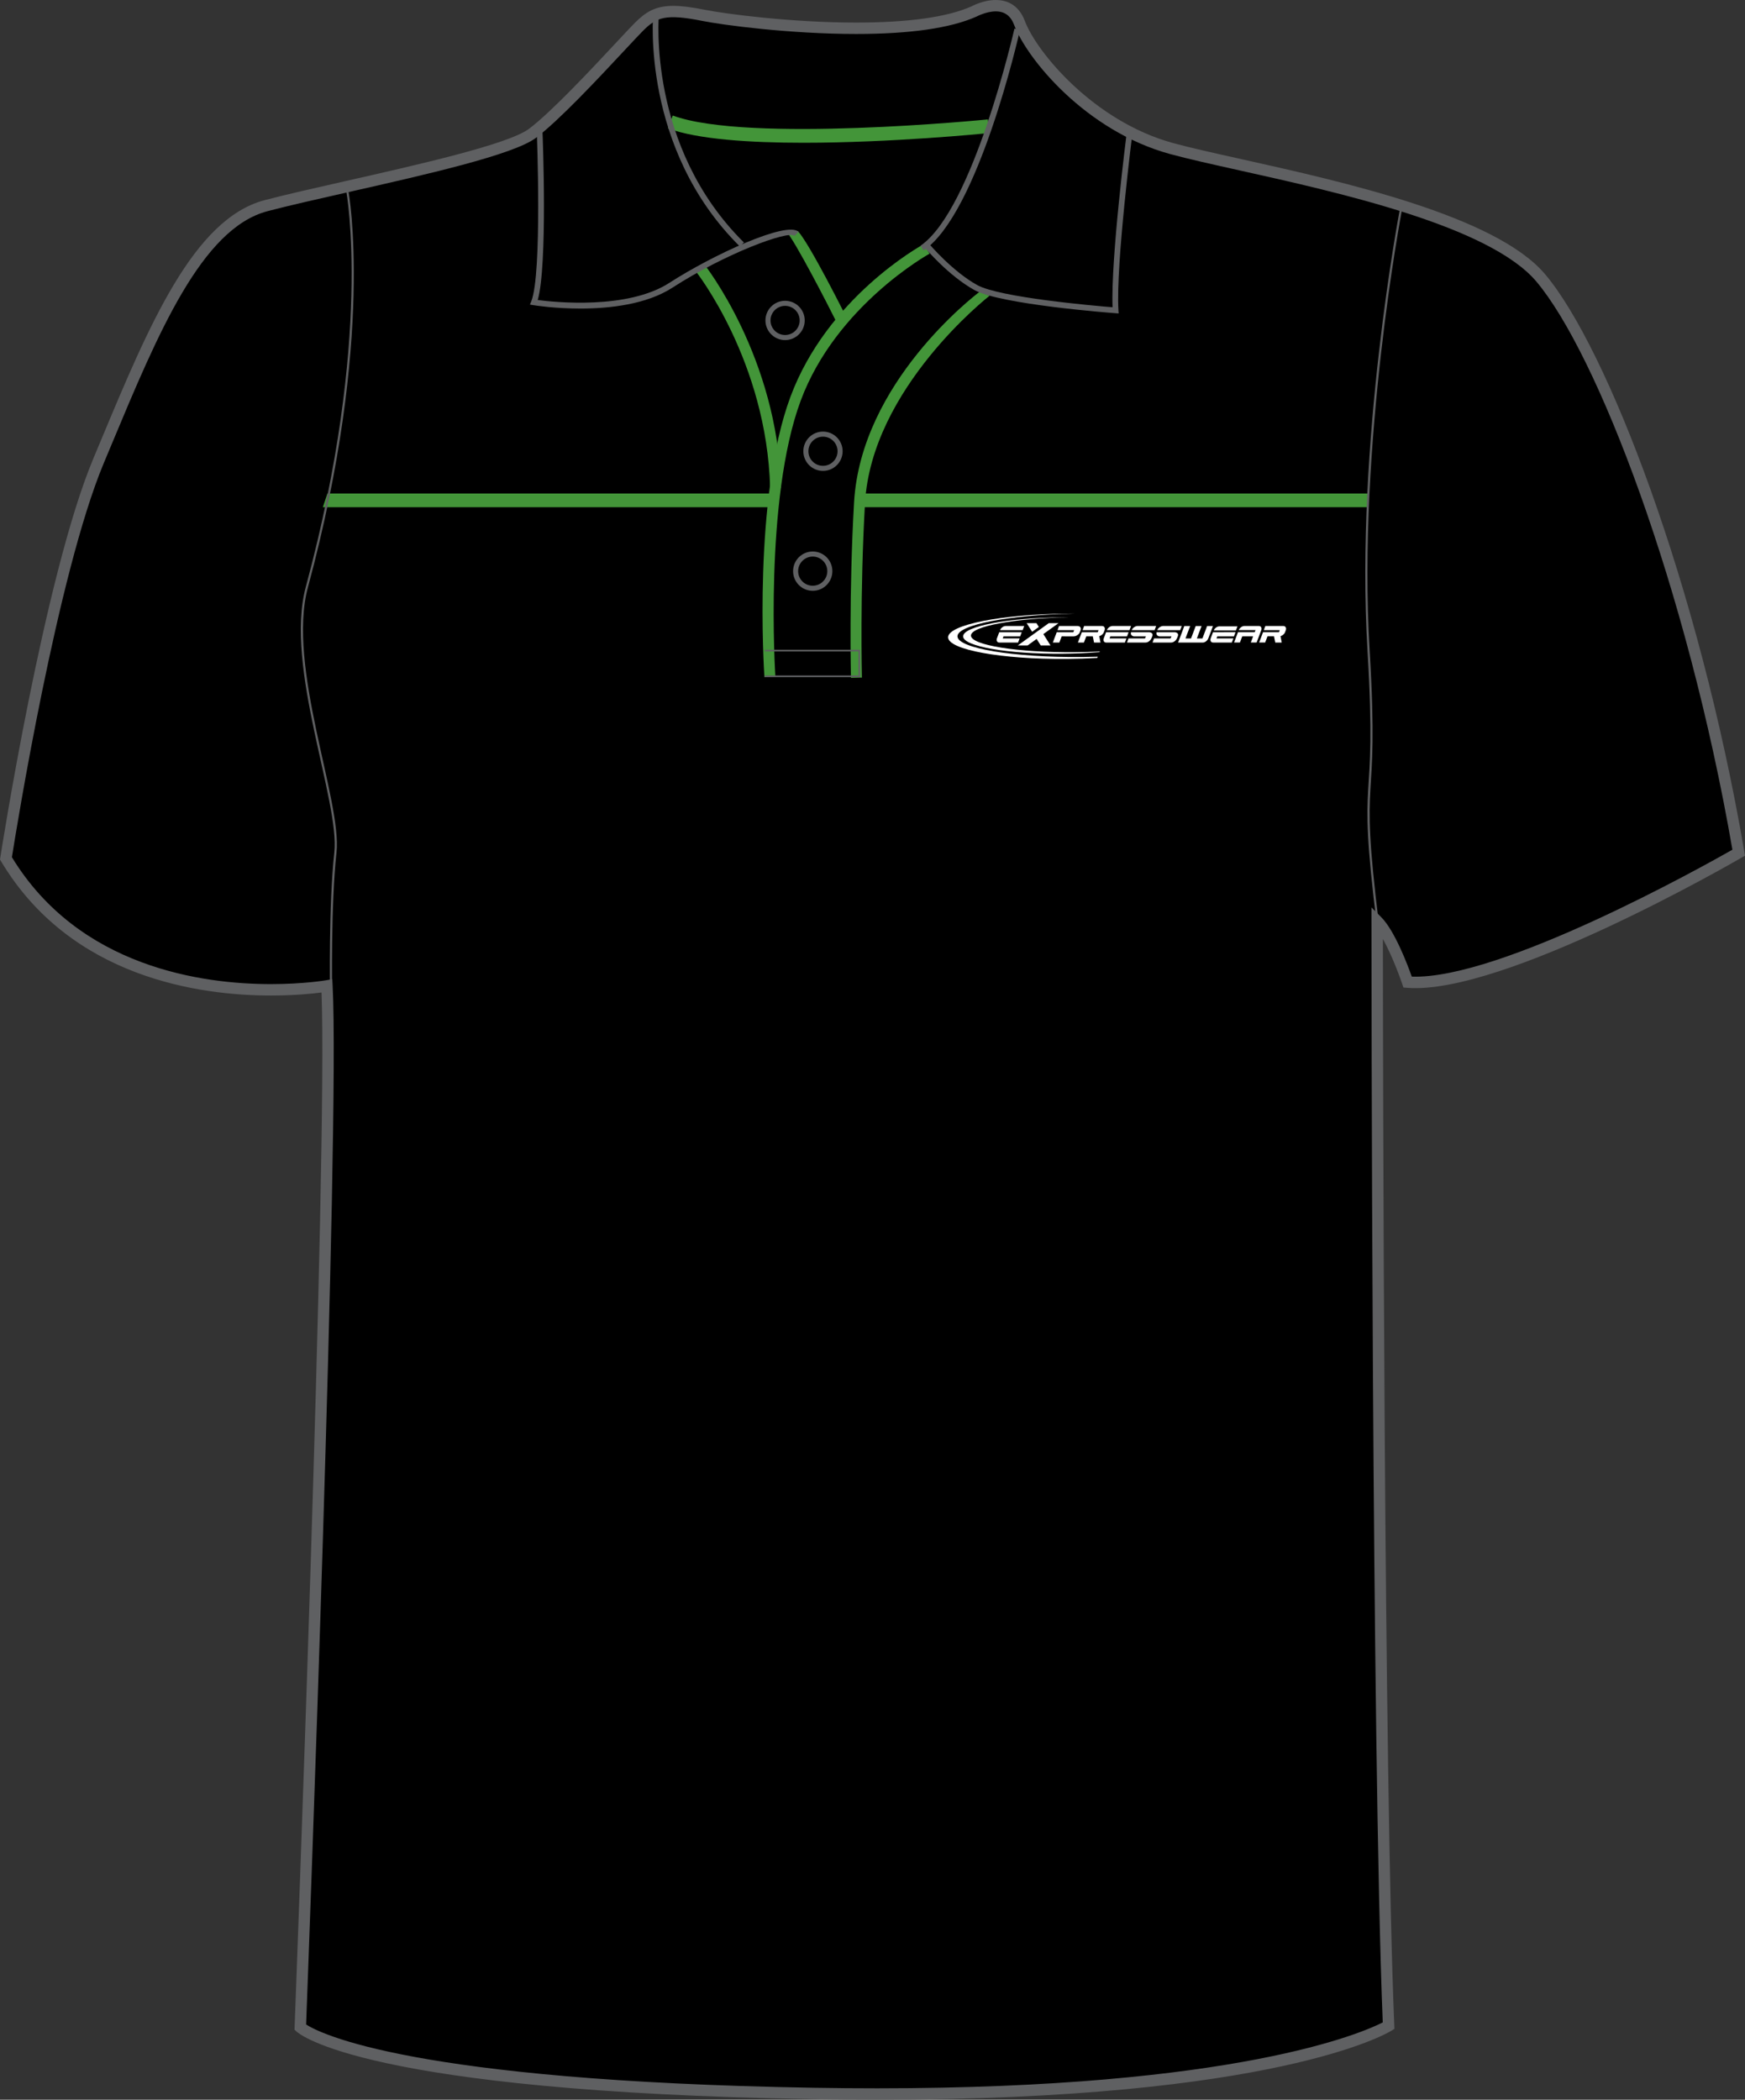
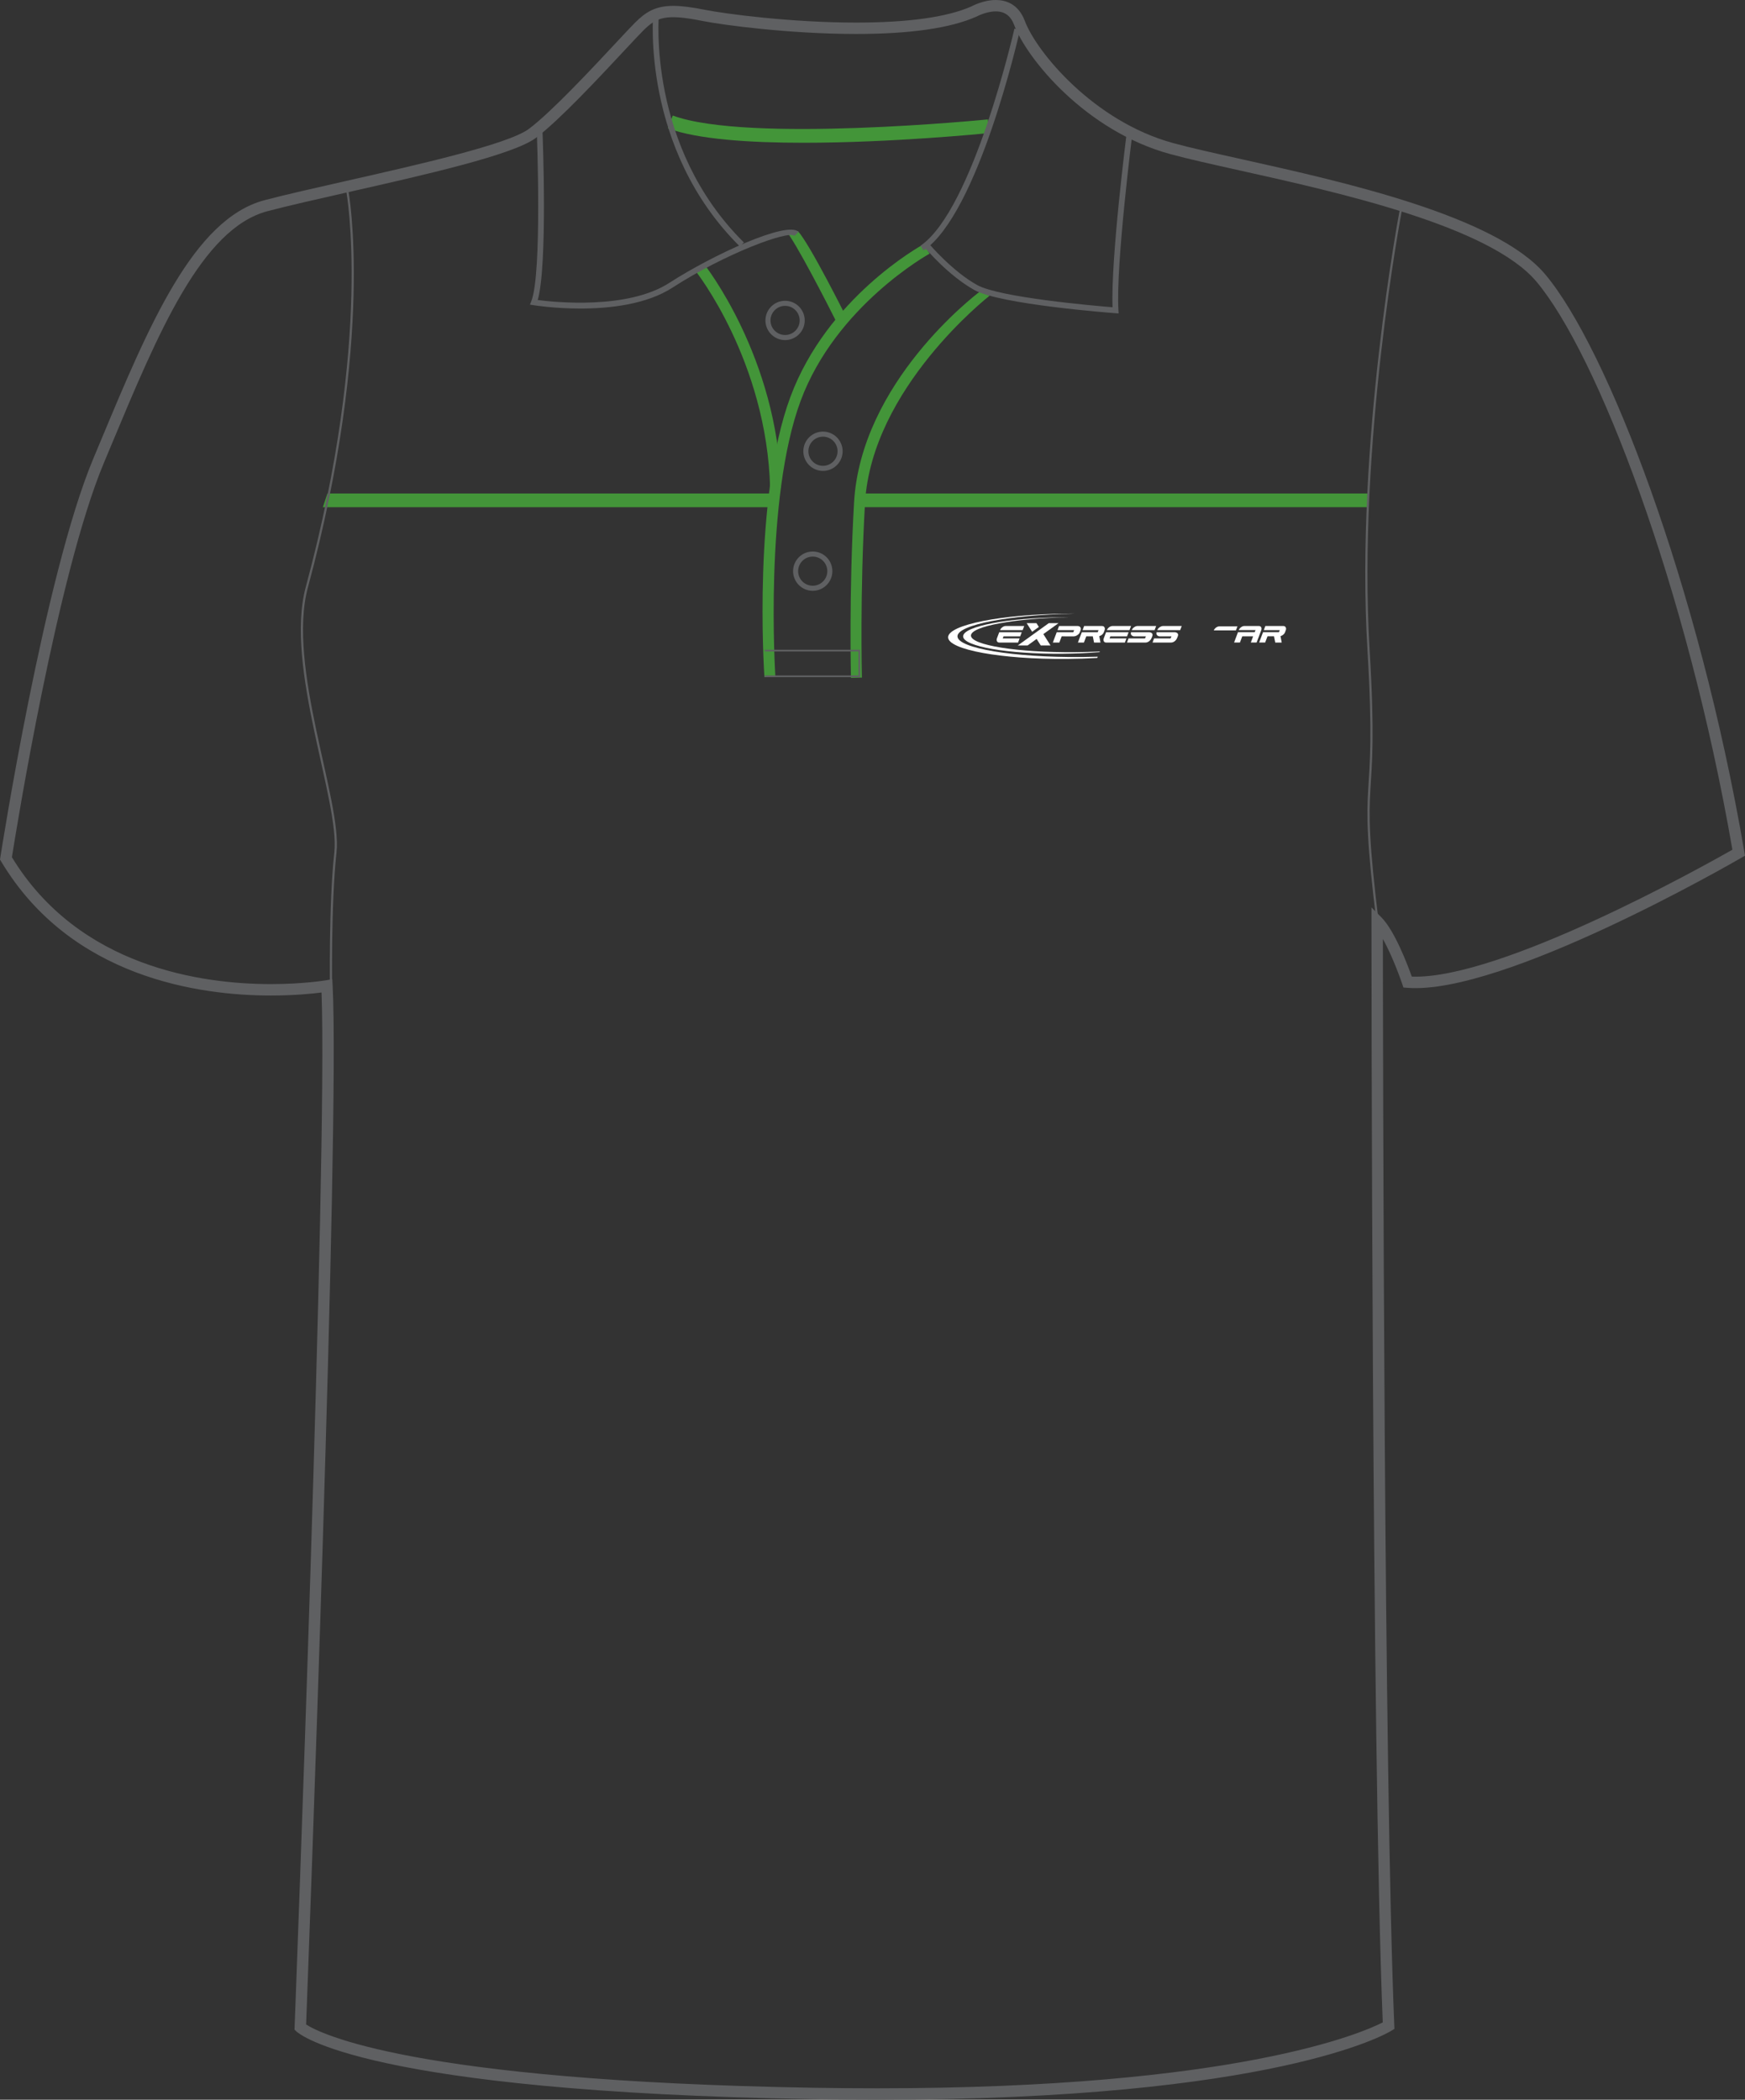
<svg xmlns="http://www.w3.org/2000/svg" version="1.1" id="Layer_1" x="0px" y="0px" width="664.977px" height="800.002px" viewBox="0 0 664.977 800.002" enable-background="new 0 0 664.977 800.002" xml:space="preserve">
  <rect x="0" y="0" width="664.977" height="800.002" fill="#333333" stroke="none" />
  <g id="side" display="none">
</g>
  <g id="back" display="none">
</g>
  <g id="front">
    <g id="primary_1_">
-       <path id="primary" d="M124.589,376.729c0,0-90.337,9.721-122.318-48.589c0,0,16.462-106.569,35.312-151.524    c18.854-44.954,36.251-89.912,63.809-97.16c27.553-7.25,89.908-18.85,101.506-27.549c11.603-8.702,34.802-34.804,40.604-40.603    c5.803-5.802,10.153-7.255,24.651-4.353c14.502,2.9,76.855,10.154,102.962-1.449c0,0,13.052-7.25,17.399,4.35    c4.352,11.601,26.104,39.153,58.001,47.853c31.903,8.702,117.453,21.751,140.66,49.303    c23.207,27.552,58.014,117.461,75.406,218.968c0,0-89.909,52.203-126.156,49.302c0,0-5.807-17.399-11.604-23.201    c0,0,0,316.421,4.351,420.827c0,0-46.396,28.711-218.959,25.812c-172.563-2.898-195.767-25.229-195.767-25.229    S127.489,433.288,124.589,376.729z" />
-     </g>
+       </g>
    <g id="secondary">
      <polygon fill="#439539" points="293.387,193.243 123.025,193.243 124.766,188.021 293.387,188.021   " />
      <rect x="329.284" y="188.021" fill="#439539" width="191.901" height="5.222" />
      <path fill="#439539" d="M306.211,54.394c-20.518,0-40.395-1.308-51.657-5.479l1.812-4.898    c28.467,10.544,119.188,1.574,120.103,1.48l0.521,5.195C374.65,50.931,339.59,54.394,306.211,54.394z" />
      <path fill="#439539" d="M324.279,258.273c-0.008-0.321-0.802-32.488,1.185-66.889c2.636-45.684,45.876-78.704,47.771-80.166    l3.891,1.435c-0.449,0.348-44.969,35.212-47.488,78.97c-1.978,34.232-1.188,66.224-1.181,66.542L324.279,258.273z" />
      <path fill="#439539" d="M291.304,258.004c-0.188-2.775-4.393-68.375,9.918-106.828c14.034-37.715,49.21-57.278,50.747-58.127    l2.284,3.59c-0.361,0.202-35.638,19.762-49.114,55.993c-13.992,37.608-9.709,104.421-9.666,105.089L291.304,258.004z" />
      <path fill="#439539" d="M319.26,123.68c-3.898-7.828-16.283-31.902-19.778-35.743l4.59,0.115    c4.604,5.052,18.347,32.594,18.931,33.765L319.26,123.68z" />
      <path fill="#439539" d="M293.476,185.901c-1.271-48.277-28.204-82.393-28.479-82.732l3.261-2.616    c0.277,0.349,28.085,35.501,29.396,85.235L293.476,185.901z" />
    </g>
    <g id="outline">
      <path fill="#5F6062" d="M334.239,800.002c-7.833,0-15.932-0.068-24.071-0.205c-171.45-2.883-196.266-24.9-197.236-25.838    l-0.703-0.678l0.037-0.977c0.127-3.354,12.673-331.773,10.261-394.164c-3.438,0.45-10.29,1.157-19.279,1.157    c-26.988,0-76.236-6.643-102.84-51.132L0,327.494l0.12-0.775c0.166-1.071,16.723-107.351,35.456-152.033l2.986-7.138    c18.069-43.274,35.139-84.145,62.271-91.282c8.051-2.12,19.123-4.622,30.848-7.272c27.646-6.25,62.06-14.026,69.909-19.916    c8.55-6.413,23.958-22.925,33.162-32.788c3.201-3.428,5.729-6.139,7.203-7.614c4.082-4.081,7.784-6.442,14.647-6.442    c3.078,0,6.882,0.476,11.972,1.494c7.626,1.525,32.732,4.873,57.656,4.873c19.973,0,34.772-2.077,43.994-6.175    C370.237,2.411,374.629,0,379.463,0c3.688,0,8.604,1.387,11.081,7.998c4.393,11.703,26.145,38.227,56.535,46.52    c6.683,1.822,15.719,3.832,26.175,6.159c38.547,8.577,96.795,21.54,115.581,43.84c23.56,27.976,58.387,117.917,75.885,220    l0.257,1.489l-1.31,0.76c-3.6,2.091-91.061,52.502-127.427,49.591l-1.437-0.113l-0.453-1.366    c-0.046-0.13-3.388-10.065-7.368-17.106c0.038,46.578,0.401,319.252,4.345,413.957l0.058,1.271l-1.081,0.668    C528.571,774.736,485.973,800.002,334.239,800.002z M116.654,771.328c5.063,3.281,40.023,21.535,193.589,24.115    c8.117,0.137,16.19,0.203,23.996,0.203c137.213,0,185.171-21.268,192.695-25.104c-4.248-104.625-4.299-416.409-4.299-419.561    v-5.25l3.715,3.71c5.161,5.162,10.104,18.302,11.646,22.651c33.656,1.22,111.146-42.069,122.18-48.349    c-17.455-100.732-51.599-189.038-74.672-216.434c-17.832-21.174-75.223-33.944-113.189-42.396    c-10.518-2.339-19.597-4.36-26.374-6.208c-32.292-8.809-54.666-36.383-59.469-49.188c-1.307-3.483-3.601-5.174-7.01-5.174    c-3.661,0-7.267,1.945-7.305,1.963c-9.946,4.434-25.345,6.637-45.929,6.637c-25.248,0-50.751-3.404-58.511-4.956    c-14.135-2.825-17.502-1.428-22.688,3.757c-1.421,1.421-3.928,4.107-7.1,7.506c-9.907,10.613-24.877,26.654-33.733,33.3    c-8.598,6.449-42.049,14.01-71.562,20.679c-11.688,2.642-22.724,5.135-30.697,7.235c-25.055,6.592-41.72,46.5-59.363,88.752    l-2.989,7.146C21.898,218.551,6.081,316.836,4.538,326.601c25.596,42.046,72.773,48.342,98.702,48.342    c12.466,0,20.889-1.438,20.974-1.451l2.417-0.421l0.126,2.452C129.552,429.898,117.484,749.496,116.654,771.328z" />
      <path fill="#5F6062" d="M281.96,93.931c-37.714-37.32-33.069-88.39-33.021-88.901l2.165,0.217    c-0.049,0.501-4.571,50.569,32.385,87.139L281.96,93.931z" />
      <path fill="#5F6062" d="M426.282,119.425l-1.247-0.094c-1.782-0.133-43.854-3.344-53.735-8.833    c-9.852-5.473-18.552-15.77-18.914-16.206l1.665-1.397c0.092,0.104,8.812,10.426,18.312,15.7c8.562,4.757,44.48,7.888,51.614,8.47    c-0.732-18.311,5.25-65.432,5.51-67.474l2.157,0.274c-0.064,0.51-6.502,51.213-5.434,68.312L426.282,119.425z" />
      <path fill="#5F6062" d="M221.19,117.555c-9.729,0-17.243-1.174-17.894-1.279l-1.345-0.217l0.504-1.261    c4.216-10.538,2.116-64.266,2.1-64.809l2.173-0.085c0.085,2.15,1.998,51.127-1.812,64.403c6.277,0.82,34.244,3.754,50.166-6.544    c16.394-10.607,44.906-23.735,49.212-19.43l-1.536,1.539c-2.265-2.254-26.557,6.819-46.494,19.72    C246.327,116.017,232.312,117.555,221.19,117.555z" />
-       <path fill="none" stroke="#5F6062" stroke-width="0.833" stroke-miterlimit="10" d="M275.251,98.887" />
      <path fill="#5F6062" d="M351.991,95.435l-1.229-1.796c20.071-13.737,35.655-82.037,35.812-82.727l2.124,0.478    C388.054,14.236,372.77,81.219,351.991,95.435z" />
      <polygon fill="#5F6062" points="327.78,258 291.429,258 291.429,257.348 327.127,257.348 327.127,248.213 291.429,248.213     291.429,247.56 327.78,247.56   " />
      <path fill="#5F6062" d="M309.712,225.099c-4.131,0-7.486-3.361-7.486-7.489c0-4.13,3.357-7.491,7.486-7.491    c4.13,0,7.484,3.36,7.484,7.491C317.198,221.741,313.842,225.099,309.712,225.099z M309.712,212.055    c-3.063,0-5.558,2.494-5.558,5.556c0,3.063,2.494,5.554,5.558,5.554c3.062,0,5.555-2.491,5.555-5.554    S312.775,212.055,309.712,212.055z" />
      <path fill="#5F6062" d="M313.619,179.416c-4.13,0-7.485-3.361-7.485-7.491c0-4.128,3.357-7.489,7.485-7.489    s7.486,3.361,7.486,7.489C321.107,176.055,317.747,179.416,313.619,179.416z M313.619,166.371c-3.062,0-5.556,2.491-5.556,5.553    c0,3.064,2.494,5.556,5.556,5.556c3.063,0,5.558-2.494,5.558-5.556S316.683,166.371,313.619,166.371z" />
      <path fill="#5F6062" d="M299.177,129.577c-4.131,0-7.487-3.361-7.487-7.491c0-4.128,3.358-7.489,7.487-7.489    c4.128,0,7.484,3.361,7.484,7.489C306.663,126.216,303.305,129.577,299.177,129.577z M299.177,116.532    c-3.063,0-5.559,2.491-5.559,5.553c0,3.065,2.493,5.556,5.559,5.556c3.062,0,5.557-2.494,5.557-5.556    S302.24,116.532,299.177,116.532z" />
      <path fill="none" stroke="#5F6062" stroke-width="0.833" stroke-miterlimit="10" d="M132.38,72.896    c0,0,10.294,55.46-15.445,150.805c-8.183,30.305,13.056,81.571,10.877,101.147c-2.175,19.575-1.651,52.805-1.651,52.805" />
      <path fill="none" stroke="#5F6062" stroke-width="0.833" stroke-miterlimit="10" d="M525.138,352.685    c-7.978-64.17,0.313-39.341-3.619-105.055c-4.722-78.669,12.29-167.552,12.29-167.552" />
      <g>
        <path fill="#FFFFFF" d="M403.384,237.422h-3.718l-11.799,8.488h3.728l3.438-2.477l1.563,2.477h3.725l-2.729-4.32L403.384,237.422     L403.384,237.422z M391.241,237.422h3.725l0.913,1.439l-2.557,1.851L391.241,237.422L391.241,237.422z" />
        <g>
          <path fill="#FFFFFF" d="M470.978,240.184l0.581-1.533h-6.927c-0.413,0-0.831,0.16-1.252,0.473      c-0.393,0.294-0.668,0.649-0.841,1.062C465.353,240.187,468.161,240.184,470.978,240.184L470.978,240.184z" />
          <g>
-             <path fill="#FFFFFF" d="M458.316,244.826c0.413,0,0.836-0.162,1.265-0.482c0.423-0.324,0.724-0.714,0.896-1.173l1.749-4.642       h-2.229l-1.783,4.733h-2.118l1.787-4.733h-2.229l-1.785,4.733h-2.117l1.785-4.733h-2.229l-2.369,6.296L458.316,244.826       L458.316,244.826z" />
            <path fill="#FFFFFF" d="M485.494,242.432l0.477,2.384h2.458l-0.464-2.444c0.696-0.175,1.446-0.75,1.726-1.47l0.273-0.738       c0.178-0.453,0.168-0.844-0.029-1.173c-0.175-0.324-0.481-0.483-0.935-0.483h-6.805l-0.592,1.577h6.078l-0.309,0.784       c-1.182,0-4.578,0-6.063,0l-1.481,3.937h2.289l0.897-2.376h2.479L485.494,242.432L485.494,242.432z" />
-             <path fill="#FFFFFF" d="M463.574,243.242l0.299-0.791h6.354l0.597-1.585c-2.871,0-5.722,0.01-8.582,0.01l-0.854,2.277       c-0.171,0.462-0.162,0.851,0.012,1.172c0.174,0.324,0.476,0.483,0.913,0.483h7.106l0.589-1.567L463.574,243.242       L463.574,243.242z" />
            <path fill="#FFFFFF" d="M473.392,242.446l-0.884,2.36h-2.228l1.479-3.934h3.536h2.83l0.314-0.799h-6.382       c0.171-0.421,0.461-0.784,0.854-1.083c0.433-0.321,0.854-0.483,1.275-0.483h5.521c0.426,0,0.724,0.162,0.896,0.483       c0.174,0.316,0.179,0.685,0.028,1.104l-1.772,4.713h-2.208l0.878-2.36L473.392,242.446L473.392,242.446z" />
          </g>
        </g>
        <g>
          <path fill="#FFFFFF" d="M382.113,243.246l0.298-0.791h6.359l0.591-1.582c-2.865,0-5.719,0.008-8.582,0.008l-0.854,2.277      c-0.171,0.461-0.166,0.853,0.012,1.174c0.171,0.321,0.477,0.483,0.908,0.483h7.109l0.591-1.569H382.113L382.113,243.246z       M389.713,240.082l0.586-1.569h-7.075c-0.426,0-0.854,0.162-1.28,0.486c-0.396,0.301-0.686,0.663-0.854,1.086      C383.952,240.085,386.83,240.082,389.713,240.082L389.713,240.082z" />
          <path fill="#FFFFFF" d="M405.82,242.451h1.423h1.92c0.481,0,0.948-0.165,1.402-0.486c0.472-0.329,0.749-0.609,0.926-1.053      l0.282-0.75c0.164-0.448,0.138-0.834-0.081-1.163c-0.209-0.324-0.558-0.486-1.04-0.486h-7.073l-0.592,1.567h6.334l-0.319,0.804      c-1.132,0-4.643,0-6.314,0l-1.478,3.929h2.481l0.882-2.365h1.247V242.451L405.82,242.451z" />
          <path fill="#FFFFFF" d="M416.439,242.439l0.472,2.384h2.461l-0.464-2.444c0.706-0.175,1.448-0.749,1.726-1.47l0.273-0.738      c0.181-0.455,0.168-0.847-0.031-1.173c-0.163-0.324-0.479-0.486-0.936-0.486h-6.795l-0.602,1.577h6.074l-0.303,0.784      c-1.181,0-4.582,0-6.066,0l-1.479,3.937h2.287l0.896-2.374h2.483L416.439,242.439L416.439,242.439z" />
          <path fill="#FFFFFF" d="M422.823,243.246l0.299-0.791h6.361l0.594-1.582c-2.866,0-5.719,0.008-8.585,0.008l-0.852,2.277      c-0.175,0.461-0.168,0.853,0.011,1.174c0.168,0.321,0.476,0.483,0.907,0.483h7.112l0.586-1.569H422.823L422.823,243.246z       M430.422,240.082l0.593-1.569h-7.085c-0.429,0-0.854,0.162-1.277,0.486c-0.396,0.301-0.686,0.663-0.855,1.086      C424.67,240.085,427.546,240.082,430.422,240.082L430.422,240.082z" />
          <path fill="#FFFFFF" d="M436.689,242.451h-4.602c-0.232,0-0.436-0.11-0.604-0.207c-0.163-0.102-0.296-0.219-0.395-0.366      c-0.094-0.145-0.143-0.314-0.151-0.504c-0.012-0.154,0.021-0.318,0.064-0.499c2.318,0,4.633,0,6.943,0      c0.245,0,0.454,0.078,0.64,0.154c0.186,0.075,0.331,0.175,0.436,0.3c0.105,0.125,0.163,0.277,0.184,0.454      c0.021,0.179-0.016,0.379-0.103,0.602l-0.267,0.668c-0.176,0.449-0.51,0.95-0.959,1.279c-0.448,0.321-0.907,0.483-1.371,0.483      h-7.038l0.576-1.574h6.293L436.689,242.451L436.689,242.451z M431.271,240.087c0.153-0.419,0.467-0.783,0.882-1.088      c0.452-0.332,0.911-0.494,1.37-0.494h7.057l-0.594,1.584C437.075,240.09,434.175,240.087,431.271,240.087L431.271,240.087z" />
          <path fill="#FFFFFF" d="M446.424,242.451h-4.602c-0.23,0-0.435-0.11-0.604-0.207c-0.161-0.102-0.295-0.219-0.389-0.366      c-0.09-0.145-0.144-0.314-0.156-0.504c-0.013-0.154,0.021-0.318,0.066-0.499c2.323,0,4.634,0,6.951,0      c0.235,0,0.448,0.078,0.629,0.154c0.186,0.075,0.332,0.175,0.436,0.3c0.105,0.125,0.166,0.277,0.186,0.454      c0.021,0.179-0.017,0.379-0.099,0.602l-0.27,0.668c-0.176,0.449-0.508,0.95-0.964,1.279c-0.446,0.321-0.905,0.483-1.369,0.483      h-7.035l0.579-1.574h6.288L446.424,242.451L446.424,242.451z M441.004,240.087c0.158-0.419,0.464-0.783,0.889-1.088      c0.447-0.332,0.906-0.494,1.365-0.494h7.06l-0.592,1.584C446.812,240.09,443.911,240.087,441.004,240.087L441.004,240.087z" />
        </g>
        <path fill="#FFFFFF" d="M404.935,235.197c0.763-0.005,1.521-0.008,2.275-0.005c-20.707,0.384-37.203,3.428-37.203,6.961     c0,3.669,17.809,6.512,39.645,6.332c3.256-0.029,6.426-0.124,9.46-0.271l-0.098,0.24c-4.354,0.358-9.107,0.575-14.079,0.616     c-20.884,0.176-37.914-2.798-37.914-6.618C367.021,238.628,384.052,235.372,404.935,235.197L404.935,235.197z" />
        <path fill="#FFFFFF" d="M406.657,233.799c0.918-0.009,1.825-0.012,2.73-0.005c-24.775,0.469-44.52,4.246-44.52,8.639     c0,4.564,21.308,8.107,47.433,7.89c2.039-0.018,4.056-0.055,6.027-0.118l-0.181,0.465c-3.677,0.214-7.523,0.344-11.489,0.379     c-24.98,0.209-45.359-3.497-45.359-8.246C361.302,238.054,381.676,234.006,406.657,233.799L406.657,233.799z" />
      </g>
    </g>
  </g>
</svg>